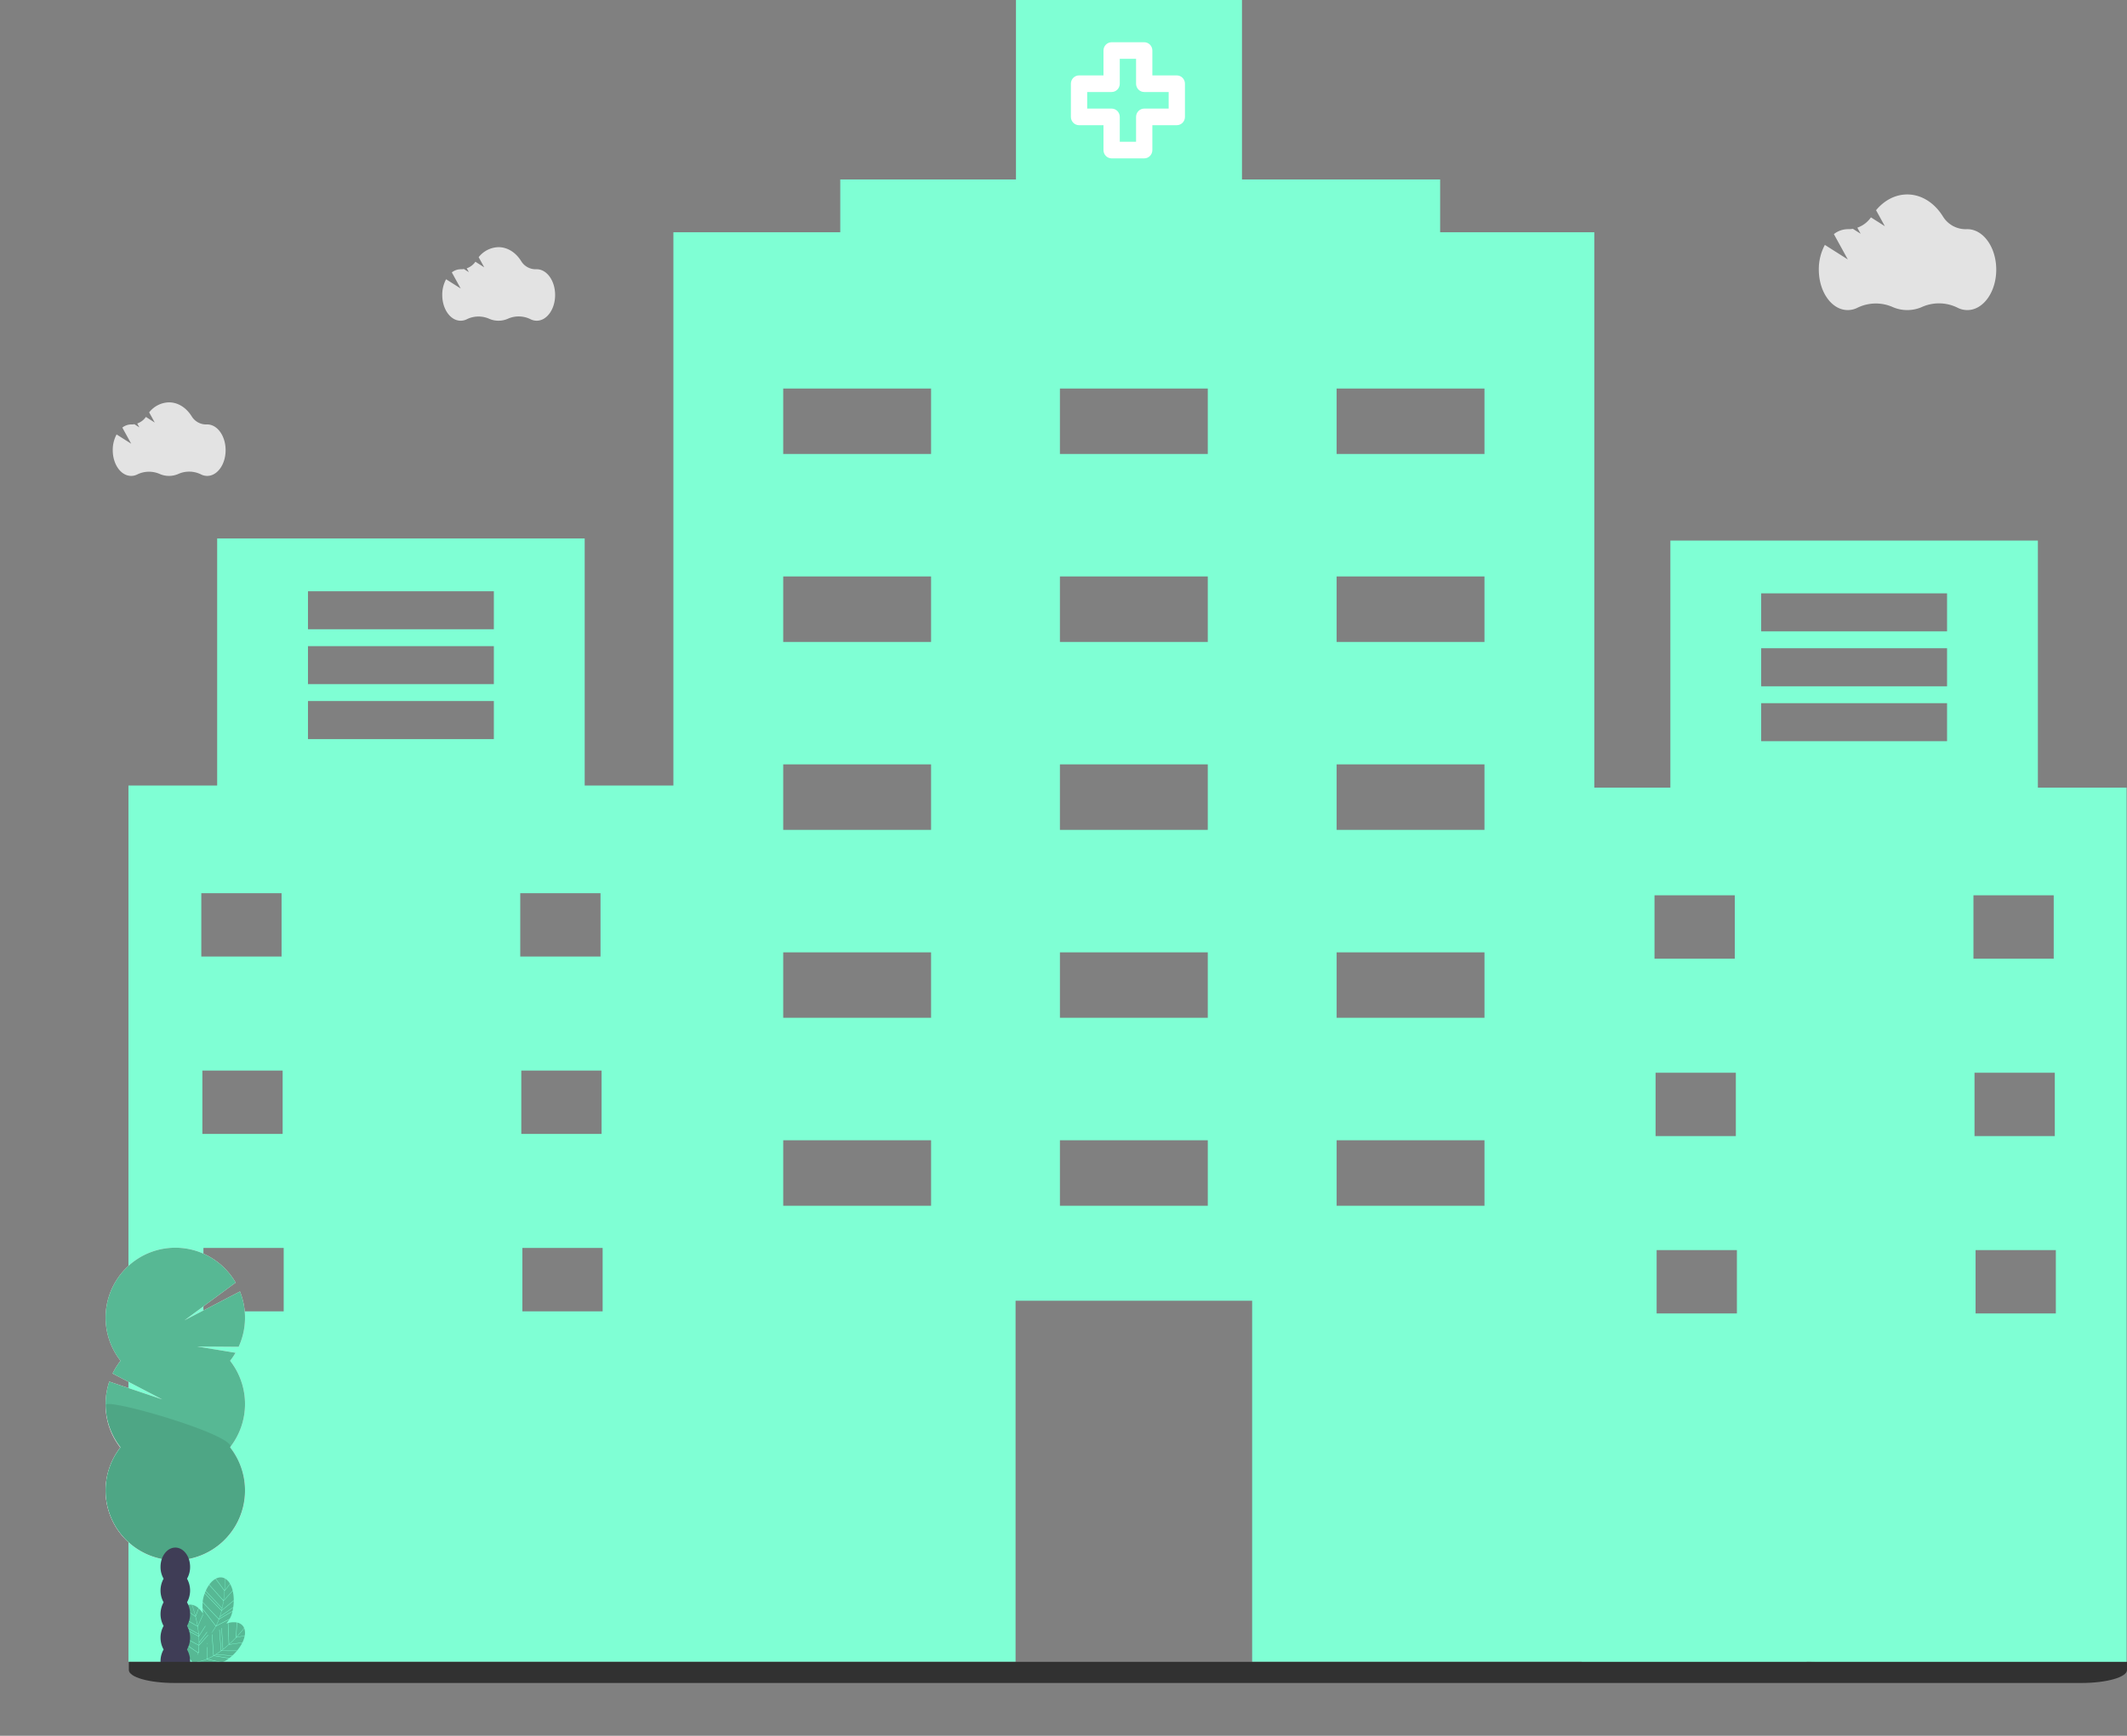
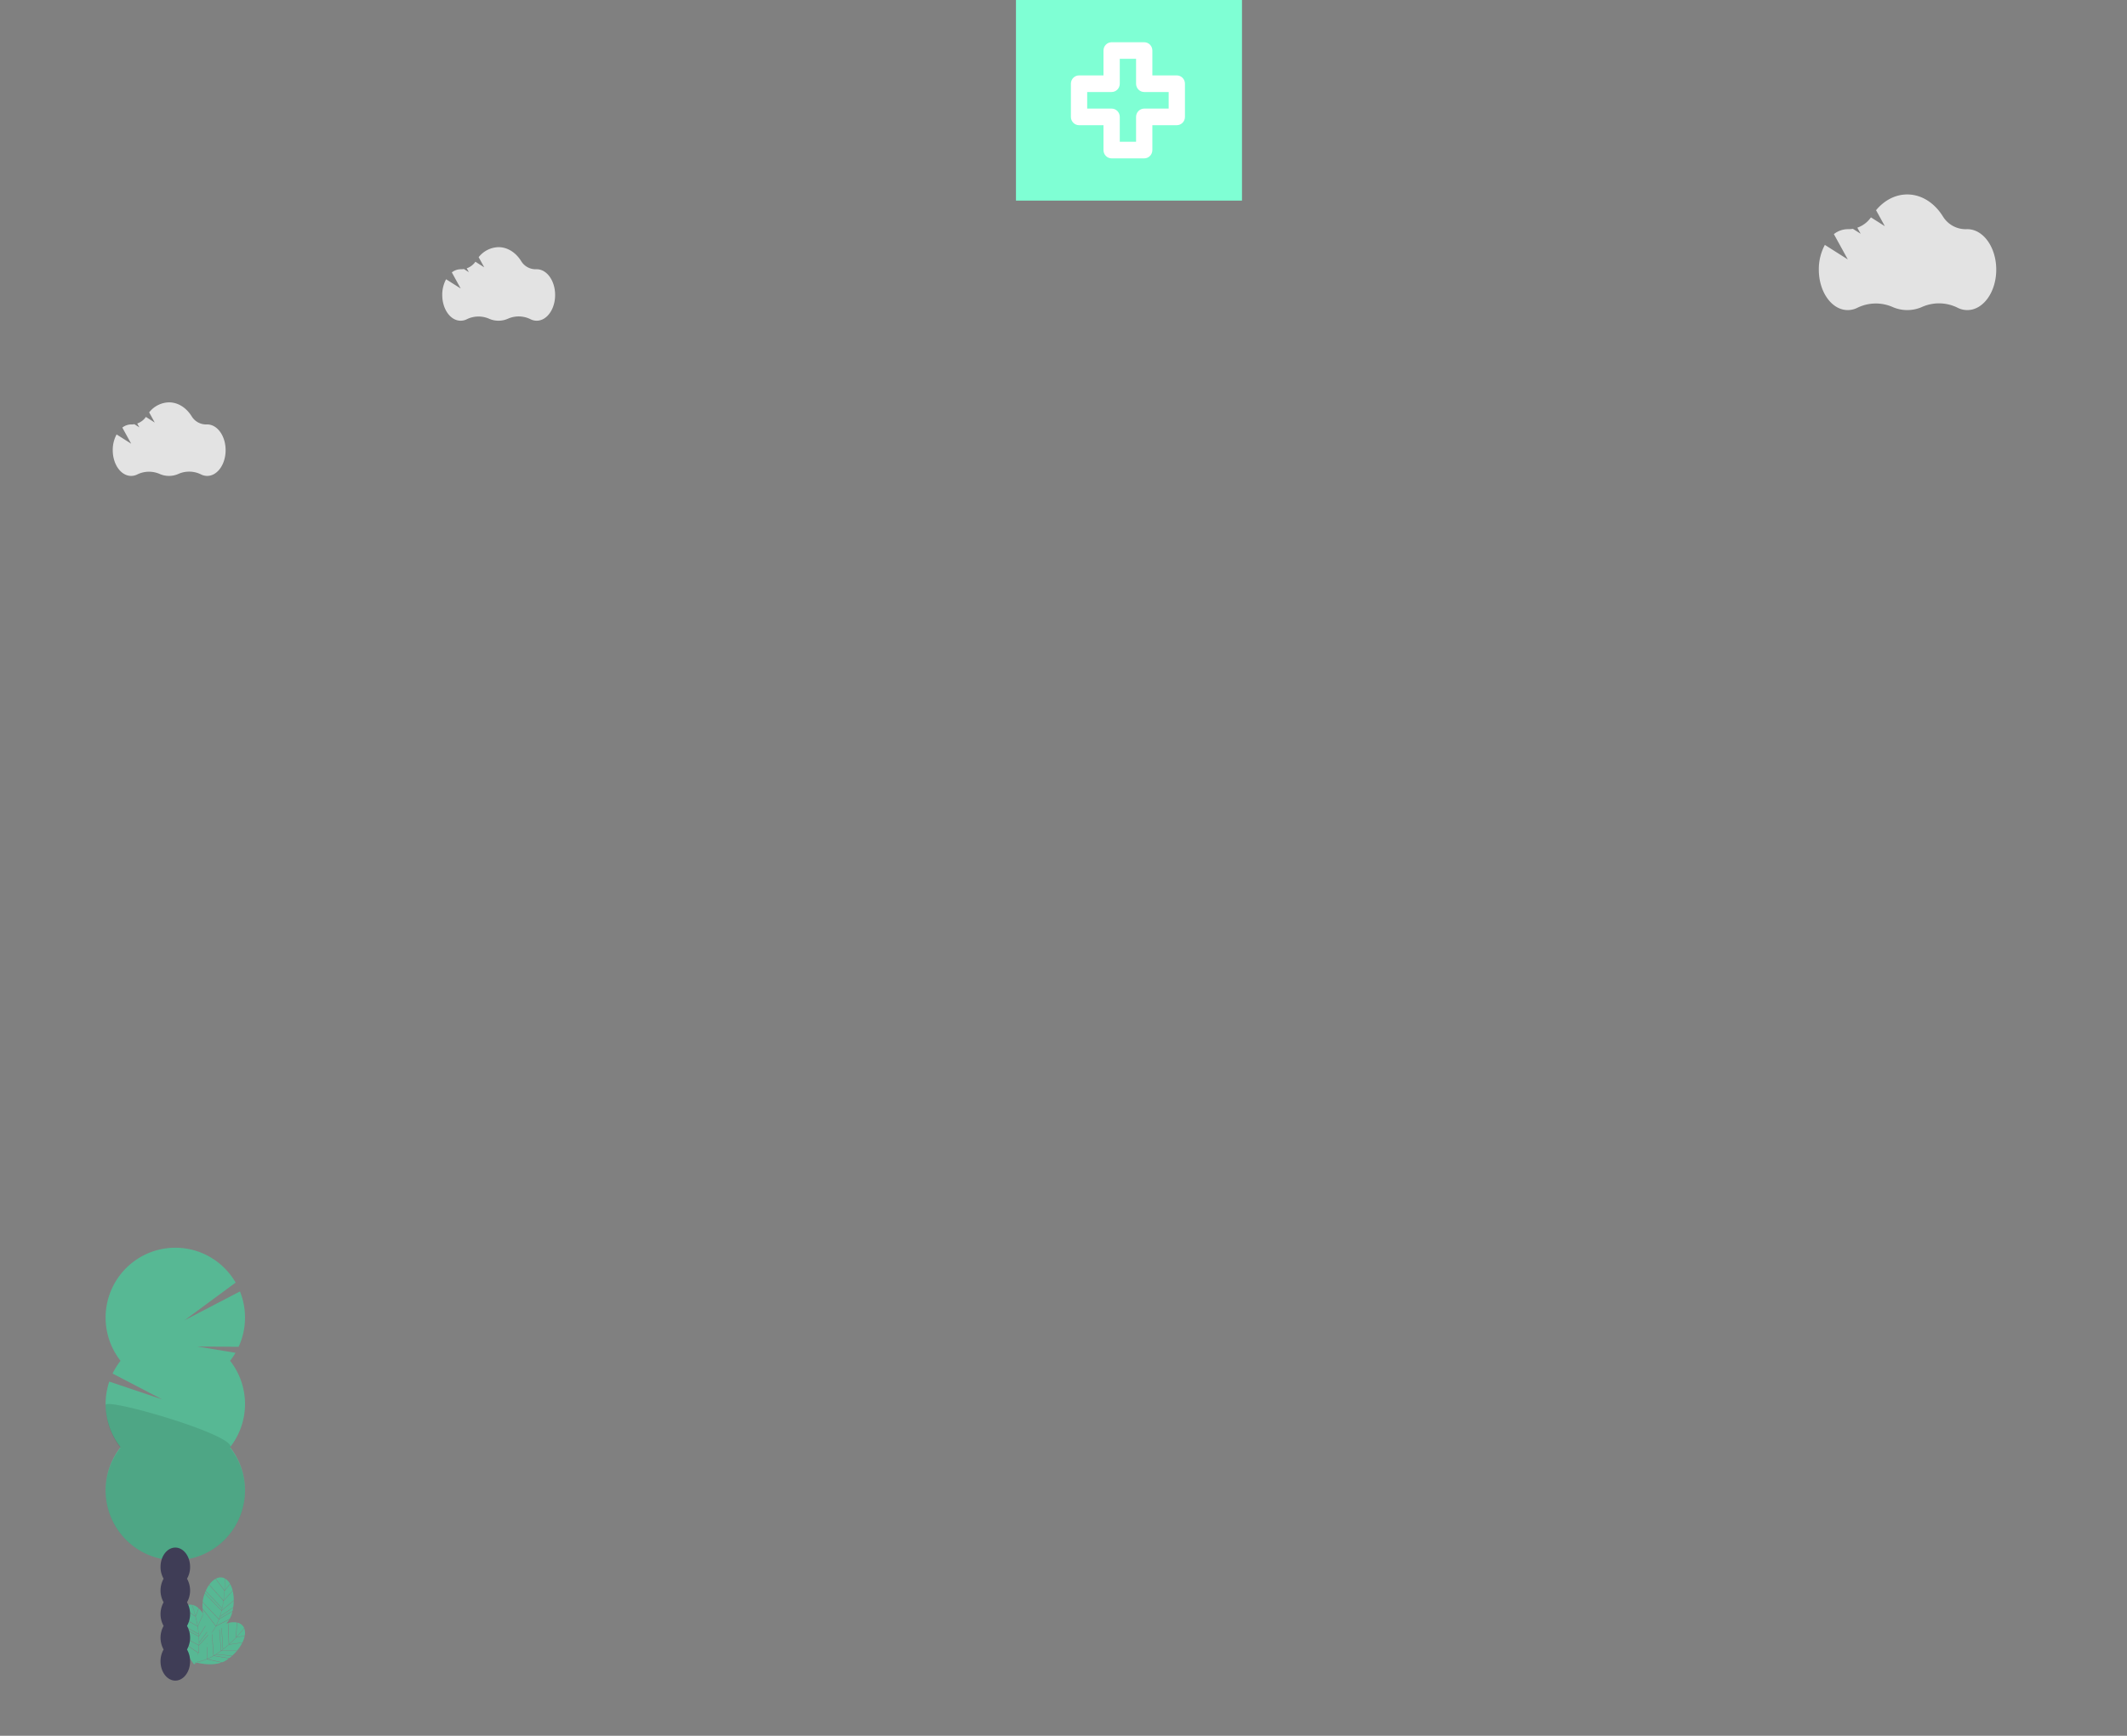
<svg xmlns="http://www.w3.org/2000/svg" width="1007" height="822" fill="none">
  <rect width="100%" height="100%" fill="#808080" stroke="none" />
  <g clip-path="url(#a)">
-     <path fill="#7FFFD4" d="M584.811 0v85h97v25h73v263h36V256h174v117h41.999v415h-95.999l-55-1-11 1h-96v-1h-156V616h-112v171h-420V372h42V255h174v117h42V110h79V85h91V0h96Zm199.5 592v30h38v-30h-38Zm151 0v30h38v-30h-38Zm-839-1v30h38v-30h-38Zm151 0v30h38v-30h-38Zm123.5-51v31h70v-31h-70Zm131 0v31h70v-31h-70Zm131 0v31h70v-31h-70Zm151-32v30h38v-30h-38Zm151 0v30h38v-30h-38Zm-839-1v30h38v-30h-38Zm151 0v30h38v-30h-38Zm124-56v31h70v-31h-70Zm131 0v31h70v-31h-70Zm131 0v31h70v-31h-70Zm150.5-27v30h38v-30h-38Zm151 0v30h38v-30h-38Zm-839-1v30h38v-30h-38Zm151 0v30h38v-30h-38Zm124.5-61v31h70v-31h-70Zm131 0v31h70v-31h-70Zm131 0v31h70v-31h-70Zm201-29v18h88v-18h-88Zm-688-1v18h88v-18h-88Zm688-25v18h88v-18h-88Zm-688-1v18h88v-18h-88Zm225-33v31h70v-31h-70Zm131 0v31h70v-31h-70Zm131 0v31h70v-31h-70Zm201 8v18h88v-18h-88Zm-688-1v18h88v-18h-88Zm225-96v31h70v-31h-70Zm131 0v31h70v-31h-70Zm131 0v31h70v-31h-70Z" />
    <path fill="#6C63FF" d="M950.055 682.995v.001c.035-.081.066-.168.101-.248l-.101.247Zm-38.31 45.911-.018.267c.003-.091.014-.176.018-.267Zm.206-2.859.001.001c.009-.087.01-.18.019-.267l-.02.266Z" />
    <path fill="#E3E3E3" d="m863.955 115.975 10.865 6.889-6.596-11.993a10.74 10.74 0 0 1 6.745-2.344 12.61 12.61 0 0 0 2.254-.166l3.682 2.334-1.579-2.869a13.11 13.11 0 0 0 6.442-4.889l6.59 4.179-4.163-7.57c3.853-4.625 9.048-7.462 14.764-7.462 6.853 0 12.958 4.076 16.899 10.426a12.634 12.634 0 0 0 11.17 6.023 9 9 0 0 1 .368-.007c7.566 0 13.699 8.578 13.699 19.159s-6.133 19.159-13.699 19.159a10.281 10.281 0 0 1-4.771-1.194 19.763 19.763 0 0 0-16.58-.324 17.286 17.286 0 0 1-14.097.032 19.78 19.78 0 0 0-16.433.318 10.273 10.273 0 0 1-4.721 1.168c-7.566 0-13.699-8.578-13.699-19.159a24.332 24.332 0 0 1 2.86-11.71Zm-652.758 16.269 6.912 4.383-4.196-7.629a6.826 6.826 0 0 1 4.29-1.491c.48.008.96-.028 1.434-.106l2.342 1.485-1.004-1.825a8.341 8.341 0 0 0 4.098-3.11l4.192 2.658-2.649-4.815a12.278 12.278 0 0 1 9.393-4.747c4.359 0 8.242 2.593 10.749 6.632a8.035 8.035 0 0 0 7.106 3.831c.078-.003.156-.004.234-.004 4.813 0 8.714 5.456 8.714 12.188 0 6.731-3.901 12.187-8.714 12.187a6.541 6.541 0 0 1-3.035-.76 12.568 12.568 0 0 0-10.547-.206 10.988 10.988 0 0 1-8.967.021 12.575 12.575 0 0 0-10.454.202 6.53 6.53 0 0 1-3.003.743c-4.813 0-8.714-5.456-8.714-12.187a15.486 15.486 0 0 1 1.819-7.45Zm-156 73.494 6.912 4.383-4.196-7.629a6.826 6.826 0 0 1 4.29-1.491c.48.008.96-.028 1.434-.106l2.342 1.485-1.004-1.825a8.336 8.336 0 0 0 4.098-3.11l4.192 2.658-2.648-4.815a12.273 12.273 0 0 1 9.392-4.747c4.36 0 8.242 2.593 10.75 6.632a8.034 8.034 0 0 0 7.105 3.831c.078-.003.156-.004.234-.004 4.813 0 8.714 5.457 8.714 12.188 0 6.731-3.901 12.187-8.714 12.187a6.53 6.53 0 0 1-3.035-.76 12.568 12.568 0 0 0-10.547-.206 10.984 10.984 0 0 1-8.967.021 12.575 12.575 0 0 0-10.454.202 6.519 6.519 0 0 1-3.003.743c-4.813 0-8.714-5.456-8.714-12.187a15.476 15.476 0 0 1 1.82-7.45Z" />
-     <path fill="#F2F2F2" d="M108.938 644.43a33.21 33.21 0 0 0 2.565-3.787l-18.102-2.981 19.578.146a33.211 33.211 0 0 0 3.011-13.043 33.212 33.212 0 0 0-2.38-13.173l-26.267 13.661 24.224-17.852a33.059 33.059 0 0 0-8.968-10.051 32.92 32.92 0 0 0-38.11-.769 33.048 33.048 0 0 0-9.363 9.681 33.172 33.172 0 0 0-4.05 26.091 33.127 33.127 0 0 0 5.986 12.077 33.125 33.125 0 0 0-3.763 6.034l23.498 12.24-25.056-8.432a33.193 33.193 0 0 0-1.265 16.212 33.145 33.145 0 0 0 6.586 14.859 33.163 33.163 0 0 0-3.746 34.911 33.06 33.06 0 0 0 12.174 13.589 32.934 32.934 0 0 0 35.02 0 33.065 33.065 0 0 0 12.174-13.589 33.173 33.173 0 0 0 3.127-17.995 33.137 33.137 0 0 0-6.873-16.916A33.146 33.146 0 0 0 116 664.886a33.145 33.145 0 0 0-7.062-20.456Z" />
-     <path fill="#F2F2F2" d="M50 665.369a32.647 32.647 0 0 0 7.062 20.323 32.804 32.804 0 0 0-6.873 16.806 32.756 32.756 0 0 0 3.127 17.877 32.915 32.915 0 0 0 12.174 13.501A33.098 33.098 0 0 0 83 738.885c6.193 0 12.26-1.736 17.51-5.009a32.92 32.92 0 0 0 12.174-13.501 32.767 32.767 0 0 0-3.746-34.683C113.361 680.099 50 661.68 50 665.369Z" />
    <path fill="#57B894" d="M108.938 644.43a33.21 33.21 0 0 0 2.565-3.787l-18.102-2.981 19.578.146a33.211 33.211 0 0 0 3.011-13.043 33.212 33.212 0 0 0-2.38-13.173l-26.267 13.661 24.224-17.852a33.059 33.059 0 0 0-8.968-10.051 32.92 32.92 0 0 0-38.11-.769 33.048 33.048 0 0 0-9.363 9.681 33.172 33.172 0 0 0-4.05 26.091 33.127 33.127 0 0 0 5.986 12.077 33.125 33.125 0 0 0-3.763 6.034l23.498 12.24-25.056-8.432a33.193 33.193 0 0 0-1.265 16.212 33.145 33.145 0 0 0 6.586 14.859 33.163 33.163 0 0 0-3.746 34.911 33.06 33.06 0 0 0 12.174 13.589 32.934 32.934 0 0 0 35.02 0 33.065 33.065 0 0 0 12.174-13.589 33.173 33.173 0 0 0 3.127-17.995 33.137 33.137 0 0 0-6.873-16.916A33.146 33.146 0 0 0 116 664.886a33.145 33.145 0 0 0-7.062-20.456Z" />
    <path fill="#000" d="M50 665.369a32.647 32.647 0 0 0 7.062 20.323 32.804 32.804 0 0 0-6.873 16.806 32.756 32.756 0 0 0 3.127 17.877 32.915 32.915 0 0 0 12.174 13.501A33.098 33.098 0 0 0 83 738.885c6.193 0 12.26-1.736 17.51-5.009a32.92 32.92 0 0 0 12.174-13.501 32.767 32.767 0 0 0-3.746-34.683C113.361 680.099 50 661.68 50 665.369Z" opacity=".1" />
    <path fill="#57B894" d="M106.376 753.412a62.535 62.535 0 0 1-.485 4.532l4.252-4.716.023.079a12.383 12.383 0 0 0-1.243-3.245l.027.074-2.574 3.276Zm.017-.242 2.493-3.173a6.528 6.528 0 0 0-2.23-2.377 4.81 4.81 0 0 0-.138-.078c.014.375.079 2.575-.125 5.628Zm-2.251 12.44a33.2 33.2 0 0 1-.339.983l6.262-3.672.009.093c.131-.571.24-1.142.327-1.713l-6.253 4.351-.006-.042Zm.872-3.081 5.64-4.652.016.087a19.473 19.473 0 0 0-.484-4.572l-4.333 4.805a50.274 50.274 0 0 1-.839 4.332Zm.742-4.423-6.749-7.53.036-.085a16.236 16.236 0 0 0-1.62 2.851l7.702 8.199c.264-1.196.47-2.355.631-3.435Zm-8.404-4.595.035-.086-.035.086Zm7.73 8.23-7.73-8.229c-.13.299-.256.607-.375.923l7.9 8.177c.071-.292.14-.582.205-.871Zm-8.106-7.306-.035.086c.011-.03.024-.057.035-.086Zm13.442 6.756c.154-1.035.238-2.079.251-3.126l-5.716 4.715a40.141 40.141 0 0 1-.748 2.637l6.201-4.316.012.09Zm-14.467.587 6.257 8.163c.514-.993.968-2.017 1.359-3.065l-7.634-8.019a22.508 22.508 0 0 0-.025 3.013l.043-.092Zm10.454-14.243.056-.025c-1.37-.732-2.854-.653-4.275.089l4.097 5.566c.221-3.304.123-5.597.122-5.63Zm-2.803 19.604a27.605 27.605 0 0 1-1.229 2.764l6.294-3.256.006.091c.474-.802.845-1.659 1.103-2.554.1-.351.192-.704.274-1.058l-6.337 3.716c-.037.099-.073.199-.111.297Zm2.663-13.728-4.192-5.693.04-.081a9.377 9.377 0 0 0-3.02 2.785l6.695 7.469a62.02 62.02 0 0 0 .477-4.48Zm-2.628 13.281c.467-1.273.865-2.57 1.192-3.886l-7.92-8.197a22.481 22.481 0 0 0-.52 1.598 13.531 13.531 0 0 0-.436 2.424l7.678 8.065.006-.004Zm8.133 8.843a61.354 61.354 0 0 1-3.264 3.181l6.283-.92-.032.076a12.4 12.4 0 0 0 1.112-3.293l-.027.075-4.072.881Zm3.91-4.282-.056-.148c-.229.298-1.581 2.034-3.686 4.255l3.944-.854a6.53 6.53 0 0 0-.202-3.253Zm-13.411 12.254c-.297.187-.593.367-.888.54l7.165 1.167-.052.076c.465-.356.913-.726 1.344-1.111l-7.591-.636.022-.036Zm2.637-1.819 7.311.015-.043.078a19.5 19.5 0 0 0 2.544-3.831l-6.403.938a50.036 50.036 0 0 1-3.409 2.8Zm-2.465 1.709 7.529.631-.048.077a23.433 23.433 0 0 0 2.187-2.247l-7.41-.015a40.476 40.476 0 0 1-2.258 1.554Z" />
    <path fill="#57B894" d="m93.22 787.122.166-.169a19.397 19.397 0 0 0 4.468-1.277l.204-5.426c.06-.138.12-.277.177-.417l-.218 5.774a27.977 27.977 0 0 0 3.002-1.493l-.699-10.086.164-.086.699 10.073.006.001a37.645 37.645 0 0 0 3.397-2.233l-.762-9.925c.054-.04.108-.078.162-.119l.761 9.925c.242-.179.48-.359.714-.54l-.628-10.047.161-.133.628 10.055a50.475 50.475 0 0 0 2.677-2.243l-.395-10.104.082-.043c-.281.073-.566.16-.854.255a14.229 14.229 0 0 0 1.454-1.982l-6.354 3.287a21.244 21.244 0 0 1-1.48 2.411 17.27 17.27 0 0 0-.339.326l.008.121c-.052.068-.103.137-.156.204l-.011-.162c-.08.082-.159.169-.238.253a20.021 20.021 0 0 0 2.109-3.224l-6.211-8.103c.042.724.113 1.454.204 2.177a12.259 12.259 0 0 0-2.082-2.544l.049.062-1.435 3.912c.332 1.338.663 2.849.94 4.46l2.55-5.72.036.267-2.544 5.706c.251 1.511.431 2.97.54 4.379l3.055-4.798.052.206-3.087 4.849c.067.94.102 1.853.104 2.739l3.733-4.926.059.19-3.773 4.978-.018-.038a33.76 33.76 0 0 1-.02 1.039l4.212-4.741.062.182-4.284 4.824a27.82 27.82 0 0 1-.328 3.326l.406-.412c-.077.16-.152.317-.225.473l-.23.234c-.027.152-.058.301-.087.451l-.246.548c.076-.342.147-.686.208-1.033l-8.412-5.787c2.195 5.615 6.328 10.955 6.592 11.294.215-.401.41-.814.59-1.235l.155-.015c-.021.052-.044.102-.066.154l-.078.009.066.019c-.126.294-.256.584-.397.863.184-.165.463-.426.798-.757 1.978.505 7.306 1.585 11.869-.01l-6.99-1.521a19.51 19.51 0 0 1-4.672 1.323Zm4.912-8.845.168-.17-.01.255-.167.169.01-.254Zm17.41-7.25.059.016c-.589-1.437-1.781-2.323-3.35-2.658l-.394 6.9c2.277-2.403 3.665-4.232 3.685-4.258Z" />
    <path fill="#57B894" d="M100.877 784.338a27.85 27.85 0 0 1-2.709 1.345l6.924 1.506-.053.074a11.013 11.013 0 0 0 2.479-1.263c.301-.207.596-.42.885-.64l-7.25-1.18-.276.158Zm7.583-5.728a61.81 61.81 0 0 0 3.225-3.146l.403-7.059.082-.037a9.383 9.383 0 0 0-4.102.22l.392 10.022Zm-14.479-17.032a6.538 6.538 0 0 0-2.855-1.571l-.155-.031c.129.352.87 2.424 1.62 5.391l1.39-3.789Zm-.469 8.68-8.746-5.075.008-.092a16.253 16.253 0 0 0-.659 3.211l9.859 5.418a50.632 50.632 0 0 0-.462-3.462Zm-9.486-.778-.007.093.007-.093Zm.072-.995.007-.092-.007.092Zm9.896 5.438-9.895-5.438c-.032.325-.056.657-.072.995l10.04 5.334c-.021-.3-.046-.597-.073-.891Zm.147 5.352-9.739-5.266c.238.977.541 1.936.908 2.872l.012-.1 8.474 5.829c.182-1.104.297-2.217.345-3.335Zm-3.281-19.271.046-.041c-1.53-.273-2.916.26-4.039 1.406l5.618 4.026c-.812-3.21-1.613-5.36-1.625-5.391Zm1.685 5.631-5.746-4.119.012-.089a9.38 9.38 0 0 0-2.01 3.582l8.674 5.034a61.658 61.658 0 0 0-.93-4.408Zm1.605 13.443c.05-1.355.027-2.711-.069-4.064l-10.065-5.347a22.401 22.401 0 0 0 0 1.68c.037.822.148 1.639.334 2.44l9.794 5.297.005-.006Z" />
    <path fill="#3F3D56" d="M88.538 747.619A11.012 11.012 0 0 0 90 742.03c0-5.051-3.134-9.145-7-9.145s-7 4.094-7 9.145a11.012 11.012 0 0 0 1.462 5.589 11.417 11.417 0 0 0 0 11.177 11.424 11.424 0 0 0 0 11.177 11.424 11.424 0 0 0 0 11.178A11.006 11.006 0 0 0 76 786.74c0 5.05 3.134 9.145 7 9.145s7-4.095 7-9.145a11.01 11.01 0 0 0-1.462-5.589 11.424 11.424 0 0 0 0-11.178 11.417 11.417 0 0 0 0-11.177 11.42 11.42 0 0 0 0-11.177Z" />
-     <path fill="#313131" d="M61 787h946v3.867c0 1.627-2.26 3.187-6.29 4.337-4.022 1.15-9.482 1.796-15.175 1.796H82.465c-5.693 0-11.153-.646-15.178-1.796-4.026-1.15-6.287-2.71-6.287-4.337V787Z" />
  </g>
  <path fill="#7FFFD4" d="M481 0h107v95H481z" />
  <path fill="#fff" d="M510.857 59.286h11.572V71.07c0 2.173 1.728 3.929 3.857 3.929h15.428c2.129 0 3.857-1.756 3.857-3.929V59.286h11.572c2.129 0 3.857-1.756 3.857-3.929V39.643c0-2.173-1.728-3.929-3.857-3.929h-11.572V23.93c0-2.173-1.728-3.929-3.857-3.929h-15.428c-2.129 0-3.857 1.756-3.857 3.929v11.785h-11.572c-2.129 0-3.857 1.756-3.857 3.929v15.714c0 2.173 1.728 3.929 3.857 3.929Zm3.857-15.715h11.572c2.129 0 3.857-1.756 3.857-3.928V27.857h7.714v11.786c0 2.172 1.728 3.928 3.857 3.928h11.572v7.858h-11.572c-2.129 0-3.857 1.756-3.857 3.928v11.786h-7.714V55.357c0-2.172-1.728-3.928-3.857-3.928h-11.572V43.57Z" />
  <defs>
    <clipPath id="a">
      <path fill="#fff" d="M0 60h1006.81v762H0z" />
    </clipPath>
  </defs>
</svg>